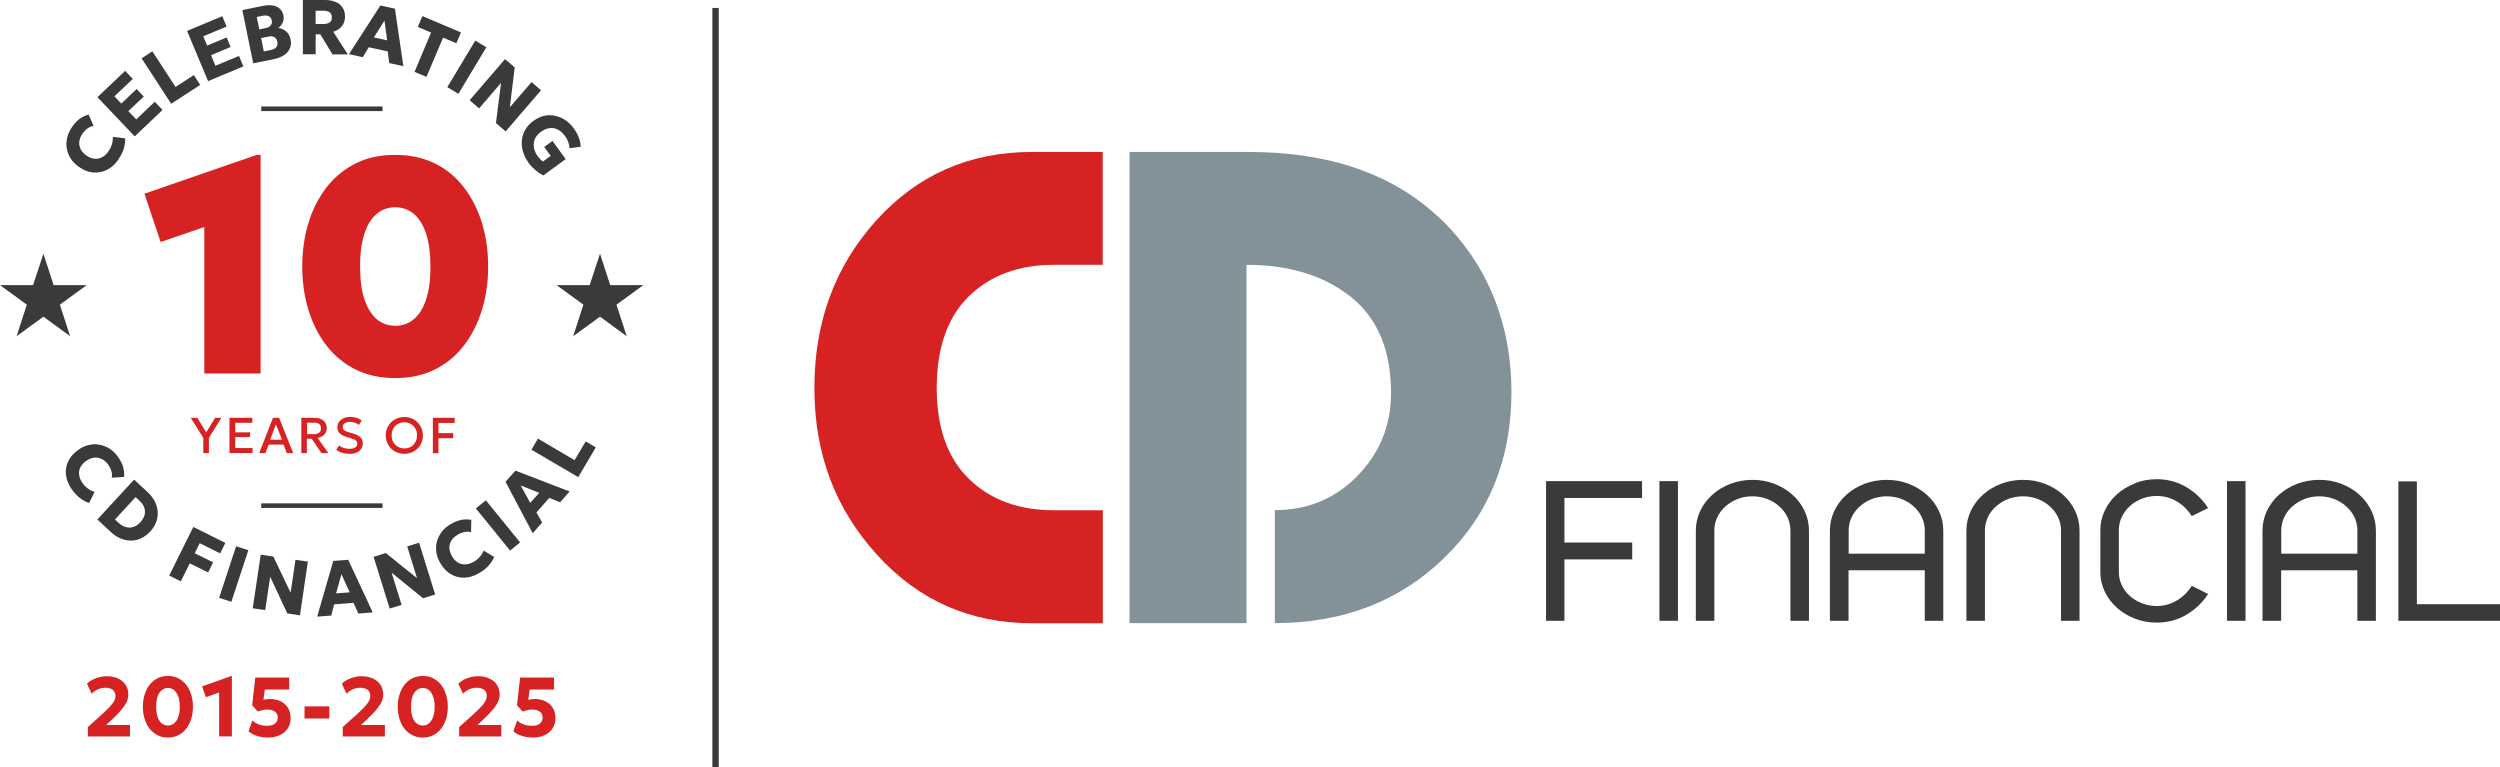
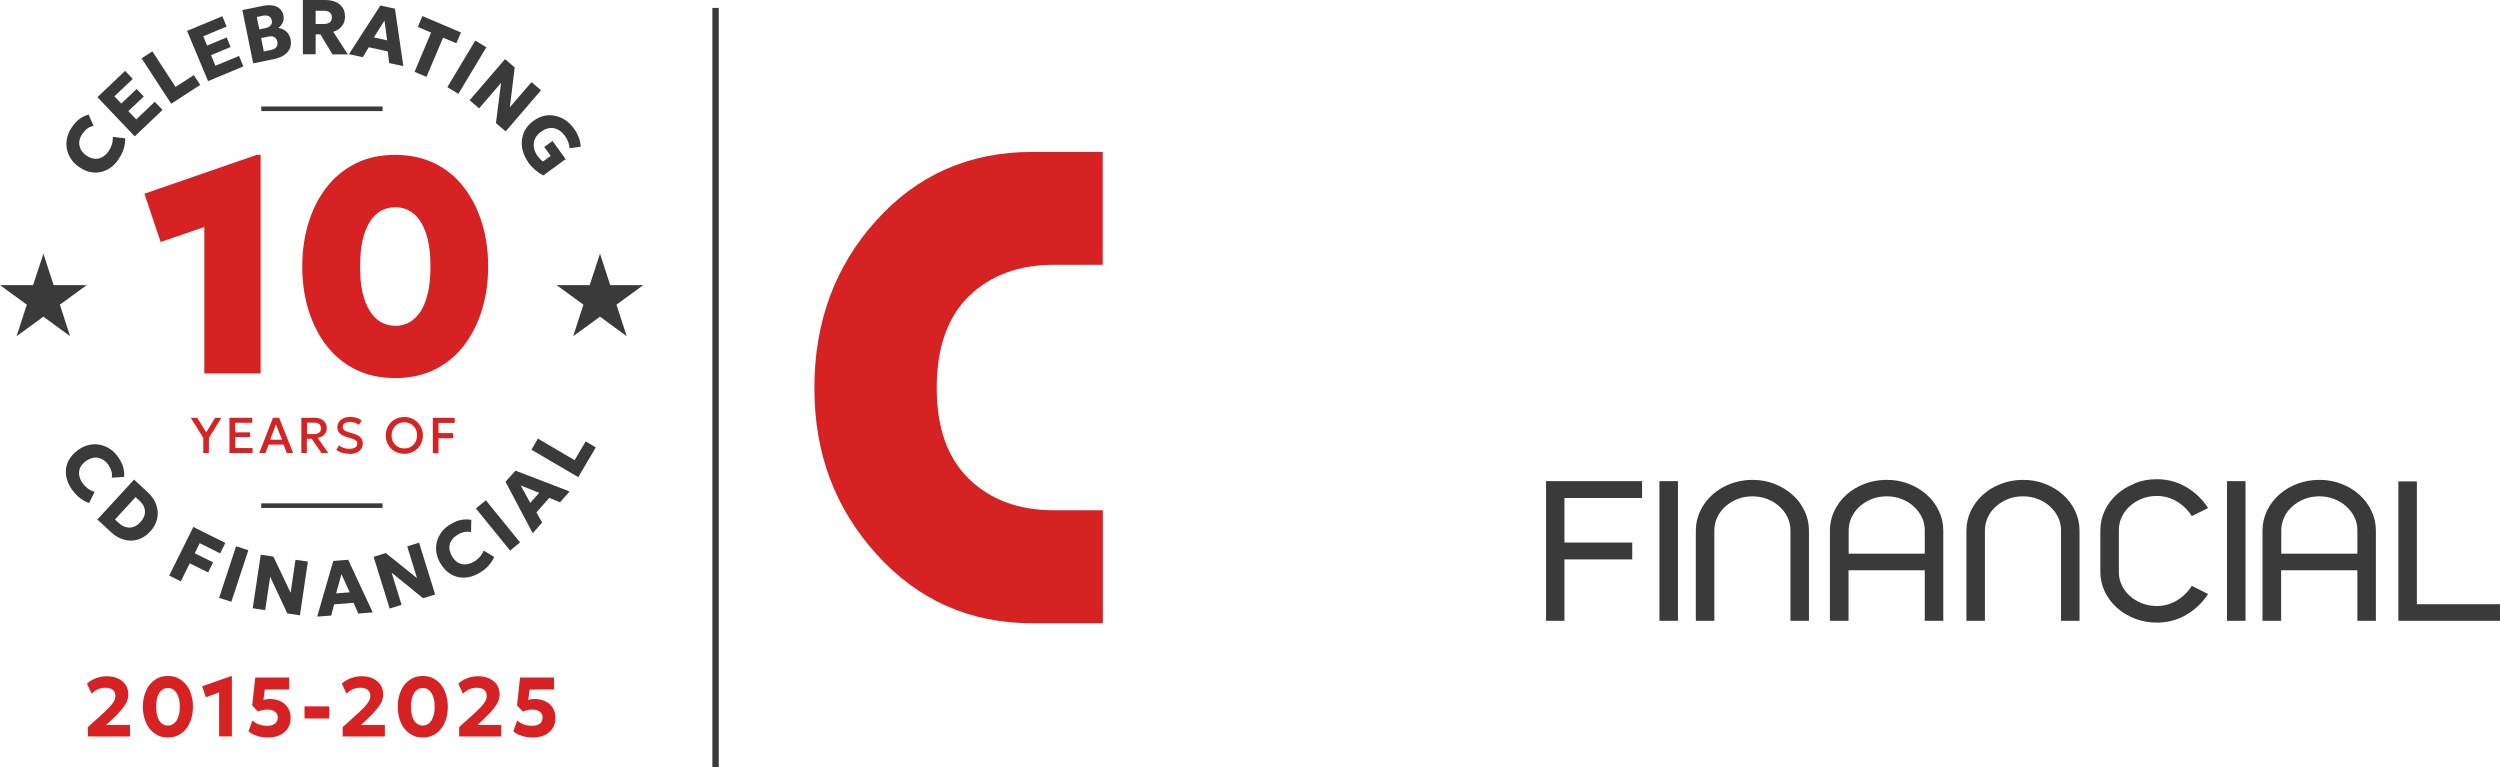
<svg xmlns="http://www.w3.org/2000/svg" id="Layer_1" viewBox="0 0 195.79 60.09">
  <defs>
    <style>.cls-1{fill:#d62222;}.cls-2{fill:#3a3a3a;}.cls-3{fill:#829298;}</style>
  </defs>
  <path class="cls-1" d="M6.88,57.66v-.72l.98-.88c.3-.27.54-.5.71-.68.17-.18.29-.34.36-.47s.11-.27.11-.41c0-.21-.07-.36-.2-.47-.14-.11-.33-.17-.58-.17-.2,0-.39.04-.58.12s-.35.2-.5.35l-.37-.79c.21-.19.45-.33.72-.43.27-.1.55-.15.83-.15.34,0,.64.06.89.18s.45.28.59.5c.14.21.21.46.21.74,0,.19-.04.37-.11.55-.08.18-.21.38-.39.61-.19.23-.45.5-.79.82l-.45.42h1.87v.9h-3.29Z" />
  <path class="cls-1" d="M13.15,57.76c-.31,0-.59-.06-.83-.19-.24-.13-.45-.3-.62-.52s-.29-.48-.38-.77-.13-.6-.13-.93.04-.64.13-.93.21-.55.38-.77.37-.39.62-.52.52-.19.83-.19.59.06.83.19.45.3.62.52.29.48.38.77.13.6.13.93-.04.64-.13.93-.21.55-.38.77-.37.4-.62.52c-.24.12-.52.19-.83.19ZM13.15,56.82c.14,0,.26-.03.38-.1.11-.06.21-.16.29-.28.08-.12.14-.28.19-.46s.07-.39.07-.63c0-.32-.04-.58-.12-.8-.08-.22-.19-.38-.32-.5-.14-.11-.3-.17-.49-.17-.14,0-.26.03-.38.1-.11.07-.21.16-.29.28-.08.12-.14.28-.19.46-.04.18-.06.39-.06.63,0,.32.04.58.11.8.08.22.18.38.32.5.14.11.3.17.49.17Z" />
  <path class="cls-1" d="M17.16,57.66v-3.43l-1.04.37-.29-.85,2.26-.8h.07v4.72h-1Z" />
  <path class="cls-1" d="M20.98,57.76c-.3,0-.59-.04-.85-.13-.27-.08-.49-.2-.67-.36l.31-.85c.15.15.32.25.52.32s.41.1.63.1c.17,0,.32-.02.44-.07.12-.05.22-.12.29-.22.07-.1.1-.22.1-.37,0-.13-.03-.23-.1-.33-.07-.09-.17-.16-.29-.21-.12-.05-.27-.07-.44-.07-.11,0-.23.01-.35.04s-.24.07-.37.12l-.45-.49.24-2.18h2.66v.94h-1.91l-.11.81c.08-.02.16-.04.24-.05s.16-.02.25-.02c.32,0,.6.06.85.18.25.12.44.29.58.51.14.22.21.49.21.8s-.07.58-.22.81-.36.41-.62.53c-.27.13-.58.19-.94.19Z" />
  <path class="cls-1" d="M23.85,56.27v-.95h1.94v.95h-1.94Z" />
  <path class="cls-1" d="M26.84,57.66v-.72l.98-.88c.3-.27.54-.5.71-.68.17-.18.29-.34.36-.47s.11-.27.11-.41c0-.21-.07-.36-.2-.47-.14-.11-.33-.17-.58-.17-.2,0-.39.04-.58.12s-.35.2-.5.35l-.37-.79c.21-.19.45-.33.72-.43.27-.1.55-.15.83-.15.34,0,.64.06.89.18s.45.28.59.5c.14.21.21.46.21.74,0,.19-.04.37-.11.55-.08.18-.21.38-.39.61-.19.23-.45.5-.79.82l-.45.42h1.87v.9h-3.29Z" />
  <path class="cls-1" d="M33.11,57.76c-.31,0-.59-.06-.83-.19-.24-.13-.45-.3-.62-.52s-.29-.48-.38-.77-.13-.6-.13-.93.04-.64.13-.93.21-.55.38-.77.37-.39.62-.52.52-.19.83-.19.59.06.83.19.45.3.62.52.29.48.38.77.13.6.13.93-.04.64-.13.93-.21.55-.38.77-.37.4-.62.52c-.24.12-.52.19-.83.19ZM33.11,56.82c.14,0,.26-.03.38-.1.11-.06.21-.16.29-.28.08-.12.14-.28.19-.46s.07-.39.07-.63c0-.32-.04-.58-.12-.8-.08-.22-.19-.38-.32-.5-.14-.11-.3-.17-.49-.17-.14,0-.26.03-.38.1-.11.07-.21.16-.29.28-.08.12-.14.28-.19.46-.04.18-.06.39-.06.63,0,.32.04.58.11.8.08.22.18.38.32.5.14.11.3.17.49.17Z" />
  <path class="cls-1" d="M35.96,57.66v-.72l.98-.88c.3-.27.54-.5.71-.68.17-.18.29-.34.36-.47s.11-.27.11-.41c0-.21-.07-.36-.2-.47-.14-.11-.33-.17-.58-.17-.2,0-.39.04-.58.12s-.35.2-.5.35l-.37-.79c.21-.19.45-.33.72-.43.27-.1.55-.15.83-.15.34,0,.64.06.89.18s.45.28.59.5c.14.21.21.46.21.74,0,.19-.04.37-.11.55-.08.18-.21.38-.39.61-.19.23-.45.5-.79.82l-.45.42h1.87v.9h-3.29Z" />
  <path class="cls-1" d="M41.72,57.76c-.3,0-.59-.04-.85-.13-.27-.08-.49-.2-.67-.36l.31-.85c.15.15.32.25.52.32s.41.1.63.1c.17,0,.32-.02.44-.07.12-.05.22-.12.29-.22.07-.1.1-.22.1-.37,0-.13-.03-.23-.1-.33-.07-.09-.17-.16-.29-.21-.12-.05-.27-.07-.44-.07-.11,0-.23.01-.35.04s-.24.07-.37.12l-.45-.49.24-2.18h2.66v.94h-1.91l-.11.81c.08-.02.16-.04.24-.05s.16-.02.25-.02c.32,0,.6.06.85.18.25.12.44.29.58.51.14.22.21.49.21.8s-.07.58-.22.81-.36.41-.62.53c-.27.13-.58.19-.94.19Z" />
  <path class="cls-1" d="M16,29.25v-11.47l-3.42,1.17-1.27-3.78,8.79-3.04h.31v17.12h-4.41Z" />
  <path class="cls-1" d="M30.95,29.61c-1.17,0-2.21-.23-3.12-.68-.91-.46-1.67-1.09-2.28-1.89-.62-.81-1.08-1.74-1.4-2.79s-.48-2.18-.48-3.38.16-2.33.48-3.39.79-1.98,1.4-2.78c.61-.8,1.38-1.43,2.28-1.89.91-.46,1.95-.68,3.12-.68s2.21.23,3.12.68,1.67,1.08,2.28,1.89c.61.8,1.08,1.73,1.4,2.78s.48,2.18.48,3.39-.16,2.32-.48,3.38-.79,1.98-1.4,2.79c-.62.81-1.38,1.44-2.28,1.89s-1.95.68-3.12.68ZM30.95,25.52c.42,0,.8-.1,1.14-.29.33-.2.62-.49.87-.87.24-.39.43-.87.56-1.45.13-.58.19-1.25.19-2.03,0-1.03-.11-1.89-.34-2.58-.23-.69-.55-1.21-.96-1.55-.41-.34-.9-.52-1.46-.52-.42,0-.79.1-1.13.29-.34.2-.63.49-.87.87-.24.39-.43.87-.56,1.45-.13.58-.19,1.26-.19,2.03,0,1.03.11,1.89.34,2.57s.55,1.2.96,1.55c.41.35.9.52,1.45.52Z" />
  <path class="cls-1" d="M15.92,35.48v-1.19l-.98-1.57h.51l.7,1.14.7-1.14h.49l-.98,1.57v1.19h-.44Z" />
  <path class="cls-1" d="M17.97,35.48v-2.76h1.79v.39h-1.34v.75h1.16v.37h-1.16v.86h1.36v.39h-1.8Z" />
  <path class="cls-1" d="M20.3,35.48l1.08-2.76h.48l1.1,2.76h-.5l-.25-.66h-1.17l-.25.66h-.49ZM21.15,34.44h.94l-.48-1.2-.46,1.2Z" />
  <path class="cls-1" d="M23.6,35.48v-2.76h1.04c.19,0,.36.03.5.1.14.07.25.16.33.28.08.12.12.27.12.44,0,.14-.03.26-.09.36s-.14.19-.25.26c-.11.07-.23.11-.37.14l.83,1.18h-.54l-.76-1.12h-.38v1.12h-.44ZM24.04,34h.53c.18,0,.32-.04.42-.11.1-.08.15-.19.15-.33s-.04-.26-.13-.34c-.09-.08-.22-.12-.4-.12h-.56v.91Z" />
  <path class="cls-1" d="M27.36,35.54c-.19,0-.38-.03-.56-.08s-.34-.13-.46-.24l.22-.34c.07.06.14.11.23.15.09.04.18.07.28.09s.2.03.3.03c.18,0,.33-.03.44-.1s.17-.17.17-.3c0-.1-.04-.18-.11-.25-.08-.07-.22-.13-.42-.19l-.28-.08c-.26-.08-.45-.17-.57-.3-.12-.12-.18-.28-.18-.46,0-.12.03-.23.07-.33.05-.1.12-.18.21-.26.09-.07.2-.13.32-.17.12-.04.26-.06.4-.06.19,0,.36.03.52.08.16.05.29.13.39.22l-.23.33c-.06-.05-.12-.09-.2-.13-.08-.04-.16-.07-.24-.08s-.17-.03-.26-.03c-.11,0-.21.02-.29.05s-.15.08-.2.14c-.05.06-.07.13-.07.22,0,.06.02.12.05.17.03.05.09.09.16.13.08.04.18.08.32.12l.3.09c.26.08.44.17.56.29.12.12.18.28.18.47,0,.17-.04.31-.12.43-.08.12-.2.22-.35.29-.15.07-.34.11-.56.11Z" />
  <path class="cls-1" d="M31.67,35.54c-.21,0-.4-.04-.58-.11-.18-.07-.33-.17-.46-.3s-.23-.28-.31-.46c-.07-.17-.11-.37-.11-.57s.04-.4.11-.57c.07-.17.18-.33.31-.46.13-.13.29-.23.46-.3.18-.07.37-.11.58-.11s.4.04.57.11c.18.07.33.18.46.31s.23.28.31.46c.07.17.11.36.11.56s-.04.39-.11.57c-.07.17-.18.33-.31.46s-.29.23-.46.3c-.18.07-.37.11-.57.11ZM31.67,35.12c.14,0,.27-.02.39-.07s.23-.12.31-.21c.09-.09.16-.2.21-.32s.08-.27.08-.42c0-.21-.04-.39-.13-.54-.09-.15-.21-.27-.36-.36-.15-.08-.32-.13-.5-.13-.14,0-.27.02-.39.07s-.23.12-.32.21c-.09.09-.16.2-.21.32-.05.12-.08.27-.08.42,0,.21.04.39.13.54.09.15.21.27.36.36.15.08.32.13.5.13Z" />
  <path class="cls-1" d="M33.9,35.48v-2.76h1.71v.4h-1.27v.8h1.15v.4h-1.15v1.17h-.44Z" />
  <path class="cls-2" d="M9.27,12.5c-.25.36-.55.63-.89.8-.34.17-.7.24-1.08.21-.38-.03-.75-.18-1.12-.44-.27-.19-.48-.4-.64-.65s-.26-.51-.31-.79-.04-.56.03-.85c.07-.29.19-.56.38-.83.2-.29.41-.51.62-.66.21-.15.44-.25.68-.32l.39.89c-.17.03-.32.09-.47.19-.14.1-.27.24-.39.4-.11.16-.19.32-.23.48-.04.16-.05.31-.02.46.03.15.08.29.18.43.09.13.21.25.37.36.21.15.42.23.63.25s.41-.02.6-.12c.19-.1.36-.26.51-.48.11-.16.19-.33.25-.51.06-.19.08-.39.08-.6l.96.11c.01.25-.02.51-.1.79-.08.28-.22.56-.43.86Z" />
  <path class="cls-2" d="M10.56,10.69l-2.93-3.08,2.17-2.06.6.63-1.44,1.36.54.57,1.2-1.14.56.59-1.21,1.14.62.65,1.45-1.38.61.64-2.18,2.07Z" />
  <path class="cls-2" d="M13.41,8.13l-2.32-3.56.84-.55,1.82,2.79,1.43-.93.5.77-2.28,1.48Z" />
  <path class="cls-2" d="M16.29,6.34l-1.64-3.92,2.76-1.15.34.81-1.83.76.3.73,1.53-.64.31.75-1.53.64.34.83,1.85-.77.34.82-2.78,1.16Z" />
  <path class="cls-2" d="M19.83,4.96l-.85-4.17,1.61-.33c.42-.09.78-.07,1.07.06.29.13.47.36.54.71.03.13.02.25,0,.37-.03.12-.08.23-.15.33-.07.1-.16.19-.25.26.24.03.45.13.62.28s.29.36.34.62c.05.25.03.48-.05.68-.09.21-.23.39-.44.53-.21.15-.47.25-.78.32l-1.65.34ZM20.31,2.3l.49-.1c.12-.02.22-.06.3-.12.08-.06.13-.13.17-.21.03-.08.04-.18.01-.28-.03-.15-.11-.26-.23-.32-.12-.06-.27-.07-.46-.04l-.48.1.2.98ZM20.67,4.03l.52-.11c.21-.04.37-.12.45-.23.09-.11.12-.25.08-.42-.04-.17-.11-.29-.23-.36-.12-.07-.28-.09-.49-.04l-.55.11.21,1.05Z" />
  <path class="cls-2" d="M23.72,4.25V0s1.73,0,1.73,0c.32,0,.59.05.83.15.24.1.42.25.55.45.13.19.19.43.19.7,0,.21-.04.39-.12.55-.08.16-.19.29-.33.4-.14.11-.29.18-.47.24l1.14,1.77h-1.2s-.95-1.57-.95-1.57h-.37s0,1.56,0,1.56h-1.01ZM24.73,1.88h.59c.21,0,.38-.04.49-.12.12-.08.18-.21.18-.39s-.06-.32-.17-.4-.27-.13-.48-.13h-.62s0,1.05,0,1.05Z" />
  <path class="cls-2" d="M27.33,4.24l2.46-3.81,1.14.25.66,4.5-1.11-.24-.11-.91-1.49-.33-.47.78-1.08-.24ZM29.28,2.93l1.04.23-.21-1.55-.83,1.32Z" />
  <path class="cls-2" d="M32.47,5.62l1.29-3.07-1.04-.44.36-.85,3.02,1.28-.36.85-1.04-.44-1.3,3.07-.93-.39Z" />
  <path class="cls-2" d="M35.03,6.83l2.19-3.65.87.52-2.19,3.65-.86-.52Z" />
  <path class="cls-2" d="M36.78,7.85l2.77-3.22.76.65-.38,3.12,1.7-1.97.74.64-2.77,3.22-.76-.65.4-3.15-1.72,2-.74-.64Z" />
  <path class="cls-2" d="M41.38,12.72c-.19-.26-.33-.54-.42-.84s-.12-.59-.09-.88.11-.57.26-.83c.15-.26.36-.5.64-.7.28-.2.56-.33.85-.4s.58-.06.86,0c.28.06.55.17.8.34.25.17.47.38.66.65.09.12.17.25.25.4.08.15.14.31.2.48.05.17.08.36.09.55l-.88.12c0-.17-.04-.34-.1-.5-.06-.16-.14-.31-.25-.46-.13-.17-.26-.31-.41-.41-.15-.1-.3-.17-.47-.2-.16-.03-.33-.02-.5.03-.17.04-.33.13-.5.25-.24.17-.4.37-.49.59-.08.22-.11.44-.06.67.04.23.15.46.3.67.06.08.13.16.2.23.07.07.14.12.2.17l.61-.44-.51-.7.65-.47,1.03,1.42-1.75,1.28c-.13-.06-.27-.15-.42-.26-.15-.11-.28-.23-.42-.36-.13-.13-.24-.26-.33-.38Z" />
  <path class="cls-2" d="M5.62,38.32c-.25-.36-.4-.73-.45-1.11-.05-.38.01-.74.17-1.08.16-.34.43-.64.79-.9.27-.19.54-.32.83-.38.29-.07.57-.08.85-.02.28.05.54.16.79.32.25.16.46.38.65.64.2.29.34.56.4.81.07.25.09.5.07.75l-.97.06c.03-.17.03-.33-.02-.5-.05-.17-.13-.34-.24-.5-.11-.16-.24-.29-.38-.38-.14-.09-.28-.15-.43-.18-.15-.03-.3-.02-.46.02-.16.04-.31.12-.47.22-.21.15-.36.32-.46.51-.09.19-.12.39-.09.6.03.21.12.43.27.64.11.16.24.29.4.41.15.12.33.21.54.27l-.43.87c-.24-.07-.47-.2-.7-.37s-.45-.41-.66-.7Z" />
  <path class="cls-2" d="M7.62,40.69l2.88-3.13,1.07.99c.32.3.55.63.67.99s.15.72.07,1.08c-.08.36-.26.7-.54,1-.21.23-.45.41-.7.53s-.52.18-.79.19c-.27,0-.54-.05-.81-.16-.27-.11-.53-.27-.77-.5l-1.07-.99ZM9,40.68l.29.27c.13.12.27.22.42.28.14.06.29.09.44.09.15,0,.29-.04.44-.11s.28-.18.41-.32c.17-.19.28-.38.33-.58.04-.2.03-.39-.04-.58-.07-.19-.2-.37-.38-.53l-.29-.27-1.61,1.75Z" />
  <path class="cls-2" d="M13.25,45.08l1.89-3.81,2.51,1.25-.41.82-1.6-.8-.39.79,1.44.71-.39.79-1.44-.71-.7,1.41-.9-.45Z" />
  <path class="cls-2" d="M17.16,46.82l1.33-4.04.96.31-1.33,4.04-.96-.31Z" />
  <path class="cls-2" d="M19.79,47.65l.63-4.21.99.15,1.35,2.83.38-2.58.97.14-.62,4.21-.99-.15-1.34-2.87-.39,2.61-.96-.14Z" />
  <path class="cls-2" d="M24.84,48.29l1.26-4.36,1.17-.09,1.92,4.12-1.13.09-.37-.84-1.52.12-.23.88-1.1.08ZM26.33,46.47l1.06-.08-.65-1.42-.42,1.51Z" />
  <path class="cls-2" d="M30.52,47.67l-1.26-4.06.95-.3,2.45,1.97-.77-2.49.93-.29,1.26,4.06-.95.29-2.46-2,.78,2.52-.93.29Z" />
  <path class="cls-2" d="M37.51,44.89c-.38.22-.76.34-1.14.35-.38.01-.74-.08-1.06-.27-.33-.19-.6-.48-.83-.87-.16-.28-.27-.57-.31-.86-.04-.29-.02-.57.05-.85.08-.27.21-.52.39-.76.18-.23.42-.43.7-.59.31-.18.59-.29.84-.33.25-.04.51-.04.76,0l-.02.97c-.16-.05-.33-.05-.5-.02-.17.03-.35.1-.52.2-.17.1-.31.21-.42.34-.11.13-.18.26-.22.41-.04.15-.05.3-.02.46.03.16.09.32.18.48.13.23.29.39.46.5.18.11.38.16.59.15.21,0,.44-.08.67-.21.17-.09.31-.21.45-.36s.24-.31.32-.51l.82.5c-.09.23-.24.45-.43.67-.19.22-.44.42-.76.6Z" />
  <path class="cls-2" d="M39.95,43.12l-2.68-3.3.78-.64,2.68,3.3-.78.64Z" />
  <path class="cls-2" d="M41.71,41.74l-2.12-4.01.78-.87,4.24,1.63-.75.85-.84-.35-1.01,1.14.45.79-.73.83ZM41.52,39.39l.71-.79-1.45-.58.75,1.37Z" />
  <path class="cls-2" d="M45.29,37.37l-3.67-2.15.51-.87,2.87,1.69.87-1.47.79.47-1.38,2.34Z" />
  <polygon class="cls-2" points="3.4 19.87 4.2 22.33 6.79 22.33 4.69 23.86 5.49 26.33 3.4 24.8 1.3 26.33 2.1 23.86 0 22.33 2.59 22.33 3.4 19.87" />
  <polygon class="cls-2" points="46.99 19.87 47.79 22.33 50.38 22.33 48.28 23.86 49.08 26.33 46.99 24.8 44.89 26.33 45.69 23.86 43.59 22.33 46.18 22.33 46.99 19.87" />
  <rect class="cls-2" x="20.46" y="39.42" width="9.5" height=".36" />
  <rect class="cls-2" x="20.46" y="8.34" width="9.5" height=".36" />
-   <path class="cls-3" d="M112.89,17.22c-3.65-3.54-8.69-5.32-15.11-5.32h-9.32v36.9h9.16v-28.06c3.33,0,6.05.83,8.16,2.5,2.11,1.67,3.16,4.18,3.16,7.55,0,2.53-.88,4.68-2.63,6.48-1.75,1.79-3.91,2.68-6.47,2.68v8.85c5.33,0,9.76-1.7,13.27-5.11s5.26-7.74,5.26-13-1.83-9.93-5.48-13.48" />
  <path class="cls-1" d="M86.36,39.96h-3.84c-2.74,0-4.95-.82-6.63-2.45-1.68-1.63-2.53-4.01-2.53-7.13s.84-5.55,2.53-7.19c1.69-1.63,3.9-2.45,6.63-2.45h3.84v-8.84h-5.53c-4.91,0-8.98,1.79-12.21,5.37-3.23,3.58-4.84,7.95-4.84,13.11s1.62,9.43,4.87,13.03c3.25,3.6,7.31,5.4,12.19,5.4h5.53v-8.84Z" />
  <path class="cls-2" d="M187.83,48.62h7.96v-1.3h-6.51v-9.62h-1.45v10.92ZM184.62,44.66v3.96h1.45v-7.07c0-.55-.12-1.07-.35-1.55-.23-.48-.55-.91-.95-1.26-.4-.36-.87-.64-1.41-.85-.54-.21-1.11-.31-1.72-.31s-1.2.11-1.74.31c-.54.21-1.01.49-1.41.85-.4.36-.72.78-.95,1.26-.23.49-.35,1-.35,1.55v7.07h1.46v-3.96h5.96ZM184.62,43.36h-5.96v-1.81c0-.37.08-.72.23-1.04.15-.33.37-.61.64-.85.27-.24.59-.44.95-.58.36-.14.75-.21,1.16-.21s.8.07,1.16.21c.36.14.68.33.95.58.27.24.49.53.64.85.16.32.23.67.23,1.04v1.81ZM174.41,48.62h1.45v-10.94h-1.45v10.94ZM167.2,37.86c-.54.21-1.01.49-1.41.85-.4.36-.72.78-.95,1.27-.23.48-.35,1-.35,1.55v3.27c0,.55.12,1.06.35,1.54s.55.9.95,1.26c.4.36.87.64,1.41.85.54.21,1.11.31,1.72.31.83,0,1.6-.2,2.3-.61.7-.41,1.27-.95,1.71-1.63l-1.28-.64c-.3.48-.69.86-1.17,1.15-.48.28-1,.43-1.56.43-.41,0-.8-.07-1.16-.21-.36-.14-.68-.33-.95-.57-.27-.24-.49-.52-.64-.85-.16-.32-.23-.67-.23-1.04v-3.27c0-.37.08-.72.23-1.04.16-.32.37-.61.64-.85.27-.24.59-.44.95-.58.36-.14.75-.21,1.16-.21.56,0,1.09.15,1.56.43s.87.67,1.17,1.15l1.28-.63c-.44-.69-1.02-1.24-1.72-1.65-.7-.41-1.47-.61-2.29-.61-.61,0-1.19.1-1.72.31M161.41,41.55v7.07h1.45v-7.07c0-.55-.12-1.07-.35-1.55-.23-.48-.55-.91-.95-1.26-.4-.36-.87-.64-1.41-.85-.54-.21-1.11-.31-1.72-.31s-1.18.11-1.72.31c-.54.21-1.01.49-1.41.85-.4.36-.72.78-.95,1.26-.23.49-.35,1-.35,1.55v7.07h1.45v-7.07c0-.37.08-.72.23-1.04.15-.33.37-.61.64-.85.27-.24.59-.44.95-.58.36-.14.75-.21,1.16-.21s.8.07,1.16.21.68.33.95.58c.27.24.49.53.64.85.16.32.23.67.23,1.04M150.74,44.66v3.96h1.45v-7.07c0-.55-.12-1.07-.35-1.55-.23-.48-.55-.91-.95-1.26-.4-.36-.87-.64-1.41-.85-.54-.21-1.11-.31-1.72-.31s-1.2.11-1.74.31c-.54.21-1.01.49-1.41.85-.4.36-.72.78-.95,1.26-.23.49-.35,1-.35,1.55v7.07h1.46v-3.96h5.96ZM150.74,43.36h-5.96v-1.81c0-.37.08-.72.23-1.04.16-.33.37-.61.64-.85.27-.24.59-.44.95-.58.36-.14.75-.21,1.16-.21s.8.07,1.16.21c.36.14.68.33.95.58.27.24.49.53.64.85.16.32.23.67.23,1.04v1.81ZM140.22,41.55v7.07h1.45v-7.07c0-.55-.12-1.07-.35-1.55-.23-.48-.55-.91-.95-1.26-.4-.36-.87-.64-1.41-.85-.54-.21-1.11-.31-1.72-.31s-1.18.11-1.72.31c-.54.21-1.01.49-1.41.85-.4.36-.72.78-.95,1.26-.23.49-.35,1-.35,1.55v7.07h1.45v-7.07c0-.37.08-.72.23-1.04.16-.33.37-.61.64-.85.27-.24.59-.44.95-.58.36-.14.75-.21,1.16-.21s.8.07,1.16.21c.36.14.68.33.95.58.27.24.49.53.64.85.15.32.23.67.23,1.04M129.96,48.62h1.45v-10.94h-1.45v10.94ZM121.07,48.62h1.45v-4.81h5.31v-1.32h-5.31v-3.49h6.08v-1.32h-7.52v10.94Z" />
  <rect class="cls-2" x="55.79" y=".62" width=".5" height="59.47" />
</svg>